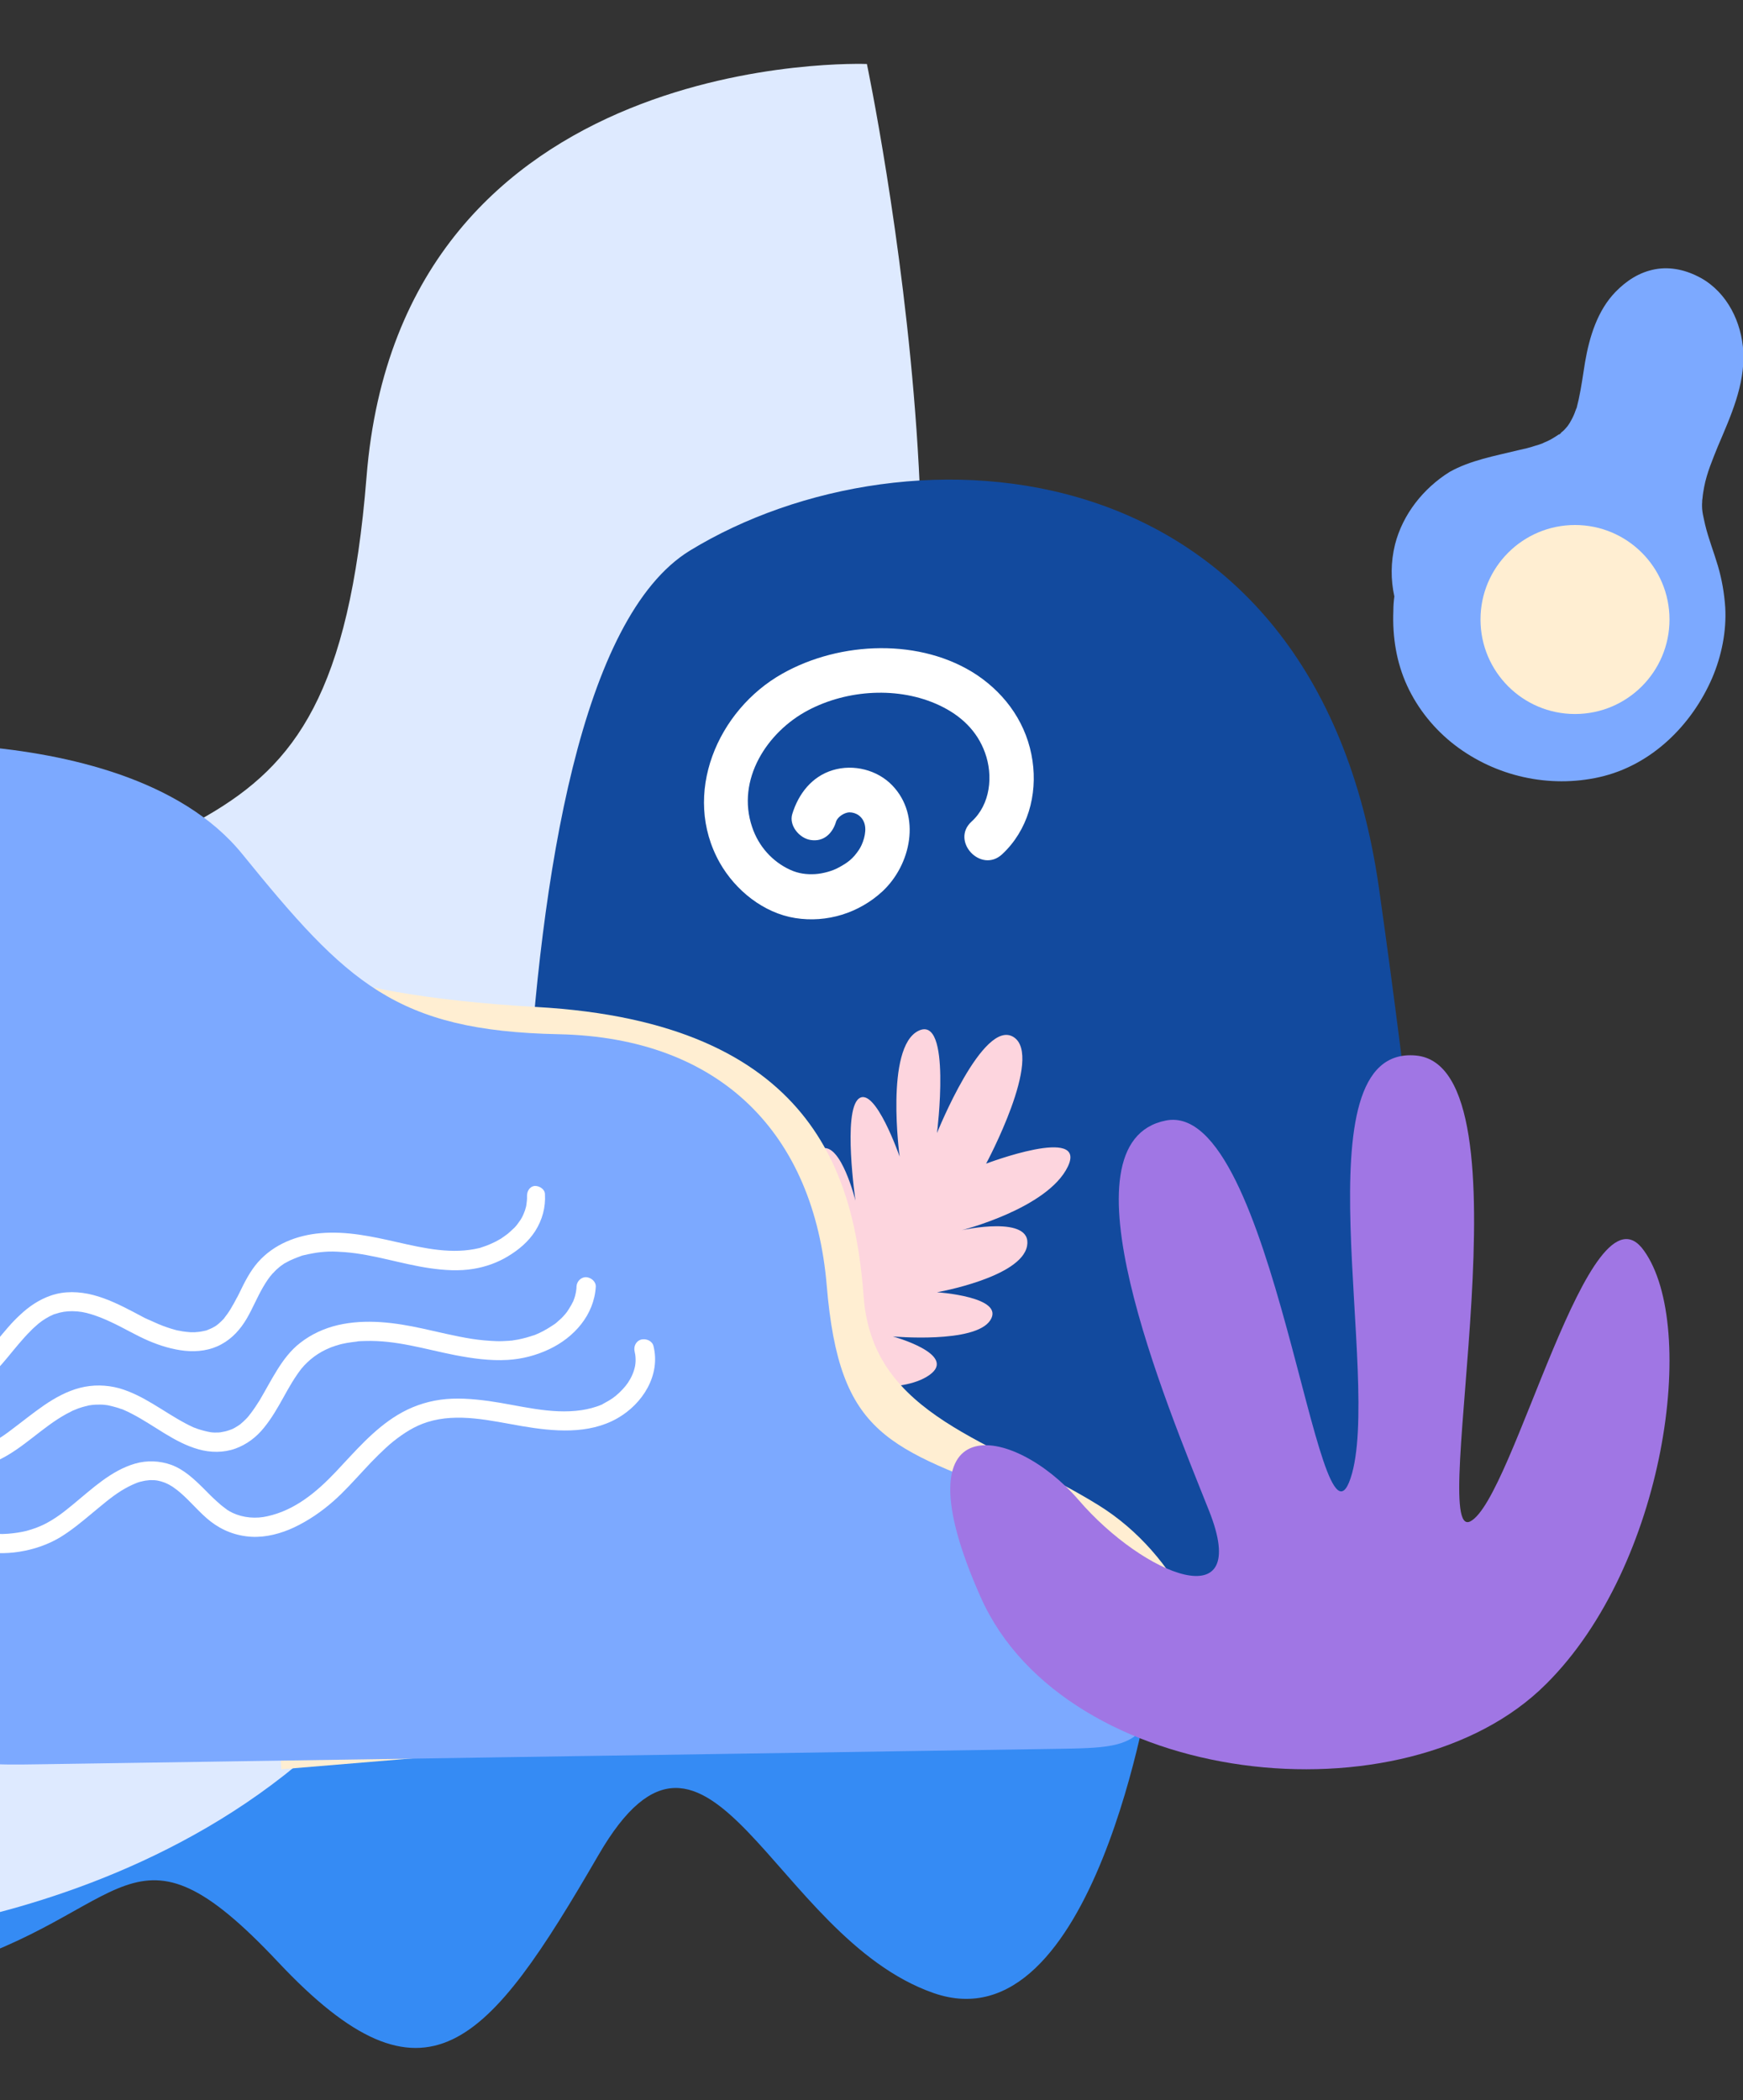
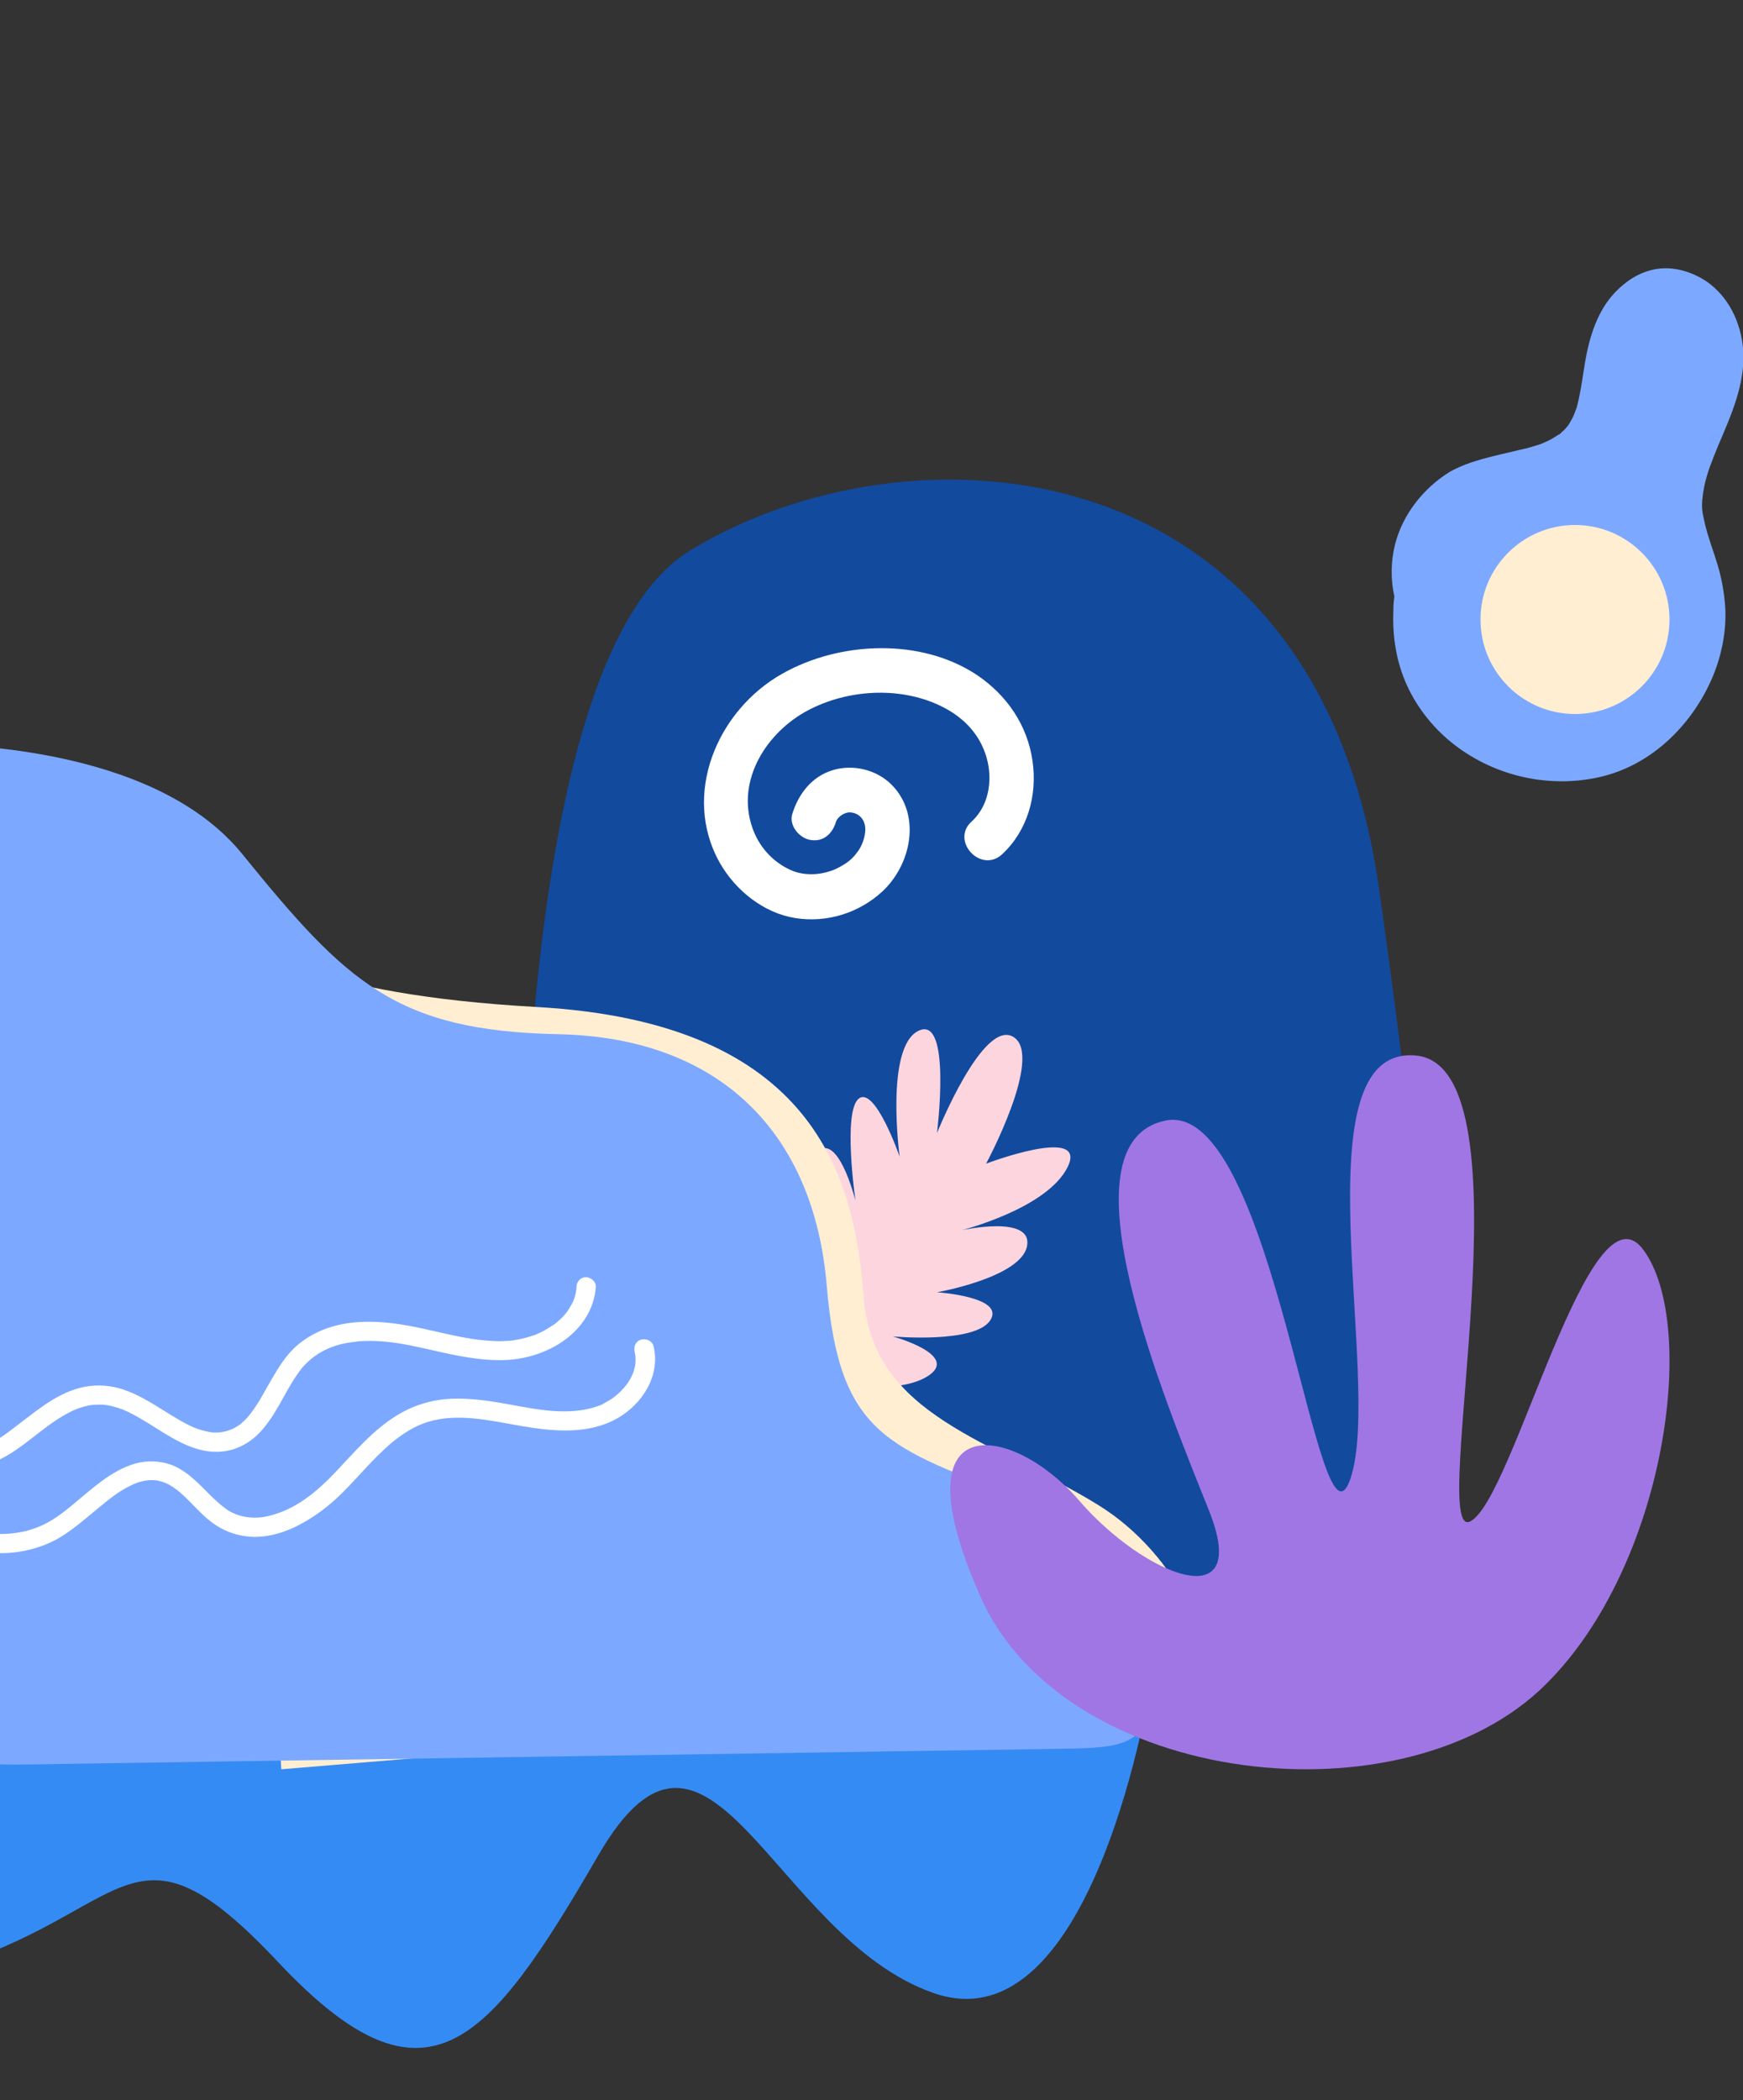
<svg xmlns="http://www.w3.org/2000/svg" width="332" height="400" viewBox="0 0 332 400" fill="none">
  <rect x="0" y="0" width="332" height="400" fill="#333333" stroke="none" />
  <g clip-path="url(#clip0_3496_57648)">
    <path d="M219.243 320.285C219.243 320.285 208.482 390.325 177.818 379.62C147.154 368.915 135.123 316.906 114.002 353.321C92.881 389.736 81.224 403.791 52.966 373.715C24.708 343.639 24.931 364.521 -11.063 375.093C-47.001 385.57 -61.337 325.446 -61.337 325.446L219.243 320.285Z" fill="#358BF4" />
-     <path d="M-19.111 336.115C-15.836 307.785 -13.18 279.347 -11.315 250.822C-10.805 242.686 -10.324 234.294 -13.154 226.607C-15.852 219.34 -21.349 213.506 -27.115 208.396C-32.197 203.993 -37.679 199.895 -44.025 197.454C-54.45 193.457 -66.375 194.052 -76.309 188.959C-91.121 181.353 -97.109 163.756 -107.384 150.706C-116.356 139.253 -129.153 130.994 -143.26 127.482C-159.332 123.487 -176.737 125.632 -192.096 119.388C-208.808 112.683 -220.382 97.254 -235.512 87.51C-250.356 77.996 -268.746 74.252 -286.067 77.17C-271.538 79.767 -260.439 91.599 -252.815 104.24C-245.191 116.882 -239.842 130.986 -230.851 142.611C-221.87 154.149 -209.456 162.884 -195.58 167.464C-185.316 170.784 -174.511 171.873 -164.382 175.555C-150.822 180.43 -139.021 189.926 -131.357 202.129C-123.903 214.007 -120.271 228.297 -111.211 238.958C-101.856 249.936 -87.469 256.024 -79.07 267.8C-57.455 298.128 -66.868 341.198 -50.809 339.46C-38.682 338.321 -32.858 339.949 -19.111 336.115Z" fill="#FF414A" />
-     <path d="M-26.204 368.898C-26.204 368.898 -86.748 246.974 -29.075 196.187C28.597 145.399 63.232 173.073 69.811 90.904C76.317 8.596 165.124 12.189 165.124 12.189C165.124 12.189 192.601 143.13 158.308 177.495C124.014 211.859 117.745 211.03 90.811 287.252C63.876 363.474 -26.204 368.898 -26.204 368.898Z" fill="#DEEAFF" />
    <path d="M100.336 300.593C100.336 300.593 90.023 130.337 131.392 104.885C172.878 79.534 250.46 83.996 262.648 169.073C274.719 254.251 276.476 303.533 276.476 303.533L100.336 300.593Z" fill="#124A9E" />
    <path d="M145.611 266.616C145.611 266.616 140.18 236.369 143.596 236.882C146.987 237.396 151.296 242.886 151.296 242.886C151.296 242.886 146.248 225.261 149.46 223.67C152.673 222.106 155.987 234.83 155.987 234.83C155.987 234.83 152.877 219.951 156.548 218.771C160.194 217.565 162.947 228.699 162.947 228.699C162.947 228.699 160.474 211.664 163.585 209.253C166.695 206.841 171.361 220.31 171.361 220.31C171.361 220.31 168.531 199.504 174.93 196.349C181.33 193.193 178.474 215.82 178.474 215.82C178.474 215.82 187.27 193.886 193.057 197.529C198.845 201.172 187.831 221.644 187.831 221.644C187.831 221.644 207.233 214.281 203.383 222.234C199.533 230.187 183.191 234.317 183.191 234.317C183.191 234.317 196.729 231.315 195.632 237.319C194.536 243.322 178.474 246.144 178.474 246.144C178.474 246.144 191.553 246.99 188.621 251.48C185.715 255.969 170.061 254.558 170.061 254.558C170.061 254.558 182.528 257.97 177.046 261.895C171.565 265.795 159.2 263.64 159.2 263.64C159.2 263.64 171.769 263.691 167.18 268.335C162.565 272.978 145.611 266.616 145.611 266.616Z" fill="#FDD5DE" />
    <path d="M209.125 286.626C225.138 296.503 231.047 314.447 232 322.184L53.578 337L45 176C46.334 180.28 59.64 189.433 102.187 191.804C155.37 194.767 162.804 224.399 164.52 247.117C166.235 269.834 189.11 274.279 209.125 286.626Z" fill="#FFEED2" />
    <path d="M200.981 333.114C210.283 332.973 214.934 332.902 217.877 328.953C220.82 325.003 219.754 321.227 217.623 313.674C214.603 302.97 208.284 290.778 195.072 285.657C169.201 275.629 159.893 273.712 157.472 244.852C155.051 215.992 137.31 197.626 106.366 196.99C75.423 196.353 66.026 187.177 46.142 162.668C34.448 148.254 12.434 143.582 -3.717 142.179C-12.272 141.435 -16.55 141.063 -19.831 144.265C-23.113 147.467 -22.822 152.162 -22.238 161.552L-12.567 317.288C-12.007 326.302 -11.727 330.809 -8.787 333.53C-5.848 336.251 -1.332 336.183 7.698 336.046L200.981 333.114Z" fill="#7CA9FF" />
    <path d="M124.471 256.38C125.857 261.948 122.402 267.405 117.6 270.142C112.099 273.28 105.428 272.661 99.416 271.637C93.517 270.628 87.203 269.032 81.381 270.876C79.005 271.623 76.933 272.941 74.854 274.599C73.962 275.315 73.051 276.18 72.092 277.114C71.134 278.049 70.207 279.026 69.276 280.04C67.419 282.03 65.588 284.1 63.527 285.913C61.249 287.923 58.745 289.639 55.993 290.942C53.525 292.094 50.693 292.856 47.941 292.718C45.04 292.561 42.402 291.567 40.096 289.783C38 288.14 36.345 286.025 34.3 284.275C33.855 283.913 33.41 283.55 32.922 283.22C32.783 283.126 32.676 283.074 32.537 282.98C32.5 282.975 32.323 282.875 32.291 282.833C32.007 282.682 31.686 282.526 31.398 282.412C30.458 282.059 29.759 281.891 28.579 281.924C28.733 281.907 28.196 281.949 28.117 281.977C27.888 281.984 27.654 282.029 27.421 282.074C26.874 282.191 26.444 282.286 25.962 282.487C24.961 282.885 23.982 283.4 23.073 283.962C21.128 285.183 19.366 286.731 17.578 288.2C15.616 289.836 13.654 291.472 11.465 292.812C9.075 294.239 6.414 295.137 3.663 295.569C-1.686 296.414 -7.528 295.261 -12.064 292.271C-13.355 291.417 -14.524 290.504 -15.593 289.414C-16.297 288.714 -16.214 287.512 -15.518 286.846C-14.781 286.148 -13.657 286.259 -12.948 286.921C-9.165 290.722 -3.635 292.516 1.537 292.14C2.765 292.038 3.965 291.855 4.984 291.611C5.615 291.43 6.247 291.248 6.845 291.024C7.566 290.74 7.688 290.681 8.334 290.387C10.567 289.28 12.182 287.978 13.928 286.541C17.547 283.571 21.155 280.106 25.733 278.779C27.982 278.129 30.398 278.222 32.608 279.008C35.032 279.898 36.955 281.707 38.766 283.502C39.637 284.376 40.47 285.245 41.388 286.049C41.861 286.491 42.338 286.895 42.858 287.267C42.928 287.314 43.308 287.592 43.271 287.587C43.587 287.781 43.903 287.974 44.261 288.136C46.33 289.13 48.81 289.308 50.965 288.797C56.203 287.634 60.302 284.196 63.917 280.391C67.58 276.516 71.097 272.319 75.717 269.519C78.234 267.995 80.942 267.027 83.843 266.615C86.897 266.186 90.012 266.447 93.069 266.853C98.918 267.666 104.826 269.473 110.785 268.594C111.986 268.412 113.397 268.069 114.605 267.546C114.642 267.551 114.764 267.492 114.769 267.454C114.933 267.362 115.097 267.27 115.261 267.178C115.467 267.054 115.71 266.935 115.917 266.81C116.202 266.659 116.456 266.465 116.704 266.308C116.831 266.211 116.958 266.114 117.084 266.017C117.169 265.953 117.248 265.925 117.295 265.856C117.765 265.463 118.197 265.065 118.597 264.625C119.039 264.153 119.359 263.741 119.595 263.393C120.255 262.419 120.739 261.345 120.972 260.163C120.986 260.051 121.001 259.939 121.016 259.827C121.021 259.79 121.026 259.753 121.026 259.753C121.026 259.753 121.031 259.716 121.036 259.678C121.07 259.418 121.068 259.152 121.065 258.886C121.067 258.583 121.032 258.275 120.992 258.004C120.992 258.004 121.002 257.93 120.97 257.888C120.952 257.734 120.897 257.575 120.88 257.421C120.663 256.482 121.099 255.478 122.091 255.155C123.11 254.911 124.221 255.399 124.471 256.38Z" fill="white" />
    <path d="M113.483 245.103C113.149 250.481 109.357 254.756 104.582 257.004C102.073 258.188 99.441 258.863 96.687 259.029C93.322 259.227 90.008 258.75 86.714 258.124C80.797 256.96 75.524 255.237 69.504 255.425C69.201 255.423 68.893 255.458 68.59 255.455C68.473 255.478 68.361 255.463 68.244 255.485C68.207 255.481 68.132 255.471 68.127 255.508C68.09 255.503 68.053 255.498 68.01 255.53C67.357 255.595 66.698 255.698 66.04 255.8C65.456 255.912 64.872 256.024 64.315 256.216C64.039 256.293 63.763 256.37 63.483 256.485C63.366 256.507 63.244 256.567 63.164 256.594C63.127 256.589 63.122 256.626 63.085 256.621C63.005 256.649 62.884 256.709 62.804 256.736C60.638 257.624 58.827 258.976 57.334 260.788C57.334 260.788 57.334 260.788 57.329 260.825C57.329 260.825 57.325 260.863 57.287 260.858C57.193 260.997 57.103 261.099 57.009 261.238C56.868 261.447 56.689 261.65 56.542 261.896C56.217 262.346 55.924 262.838 55.636 263.293C55.056 264.24 54.507 265.228 53.959 266.217C52.862 268.195 51.727 270.168 50.277 271.947C48.822 273.764 46.969 275.149 44.818 275.925C42.586 276.729 40.086 276.7 37.818 276.059C33.172 274.76 29.393 271.492 25.131 269.296C24.634 269.041 24.136 268.785 23.597 268.562C23.453 268.505 23.346 268.453 23.201 268.396L23.164 268.391C23.127 268.386 23.127 268.386 23.09 268.381C22.764 268.262 22.476 268.148 22.145 268.066C21.633 267.922 21.083 267.774 20.566 267.667C20.417 267.648 20.305 267.633 20.156 267.613C20.119 267.608 19.97 267.588 19.932 267.583C19.634 267.544 19.331 267.541 19.027 267.539C18.495 267.545 17.926 267.545 17.384 267.625C17.384 267.625 17.188 267.675 17.114 267.665C16.96 267.682 16.843 267.705 16.684 267.759C16.333 267.827 16.015 267.936 15.702 268.008C15.15 268.163 14.631 268.359 14.107 268.593C14.07 268.588 14.065 268.625 14.027 268.62C13.868 268.675 13.704 268.767 13.54 268.859C13.217 269.006 12.927 269.195 12.604 269.342C8.102 271.816 4.546 275.743 -0.08 278.011C-4.505 280.192 -10.41 281.229 -14.765 278.301C-15.809 277.594 -16.665 276.608 -17.32 275.536C-17.855 274.707 -17.436 273.549 -16.616 273.089C-15.717 272.602 -14.665 272.968 -14.167 273.793C-14.167 273.793 -13.946 274.125 -13.978 274.083C-13.946 274.125 -13.881 274.21 -13.848 274.252C-13.687 274.463 -13.483 274.642 -13.321 274.853C-13.289 274.895 -13.289 274.895 -13.251 274.9C-13.251 274.9 -13.219 274.942 -13.182 274.947C-13.112 274.994 -13.01 275.084 -12.941 275.131C-12.838 275.22 -12.732 275.272 -12.63 275.361C-12.56 275.409 -12.244 275.602 -12.314 275.555C-12.137 275.654 -11.961 275.753 -11.742 275.82C-11.635 275.872 -11.091 276.058 -11.202 276.044C-10.727 276.182 -10.248 276.284 -9.768 276.385C-9.731 276.39 -9.693 276.395 -9.693 276.395C-9.656 276.4 -9.656 276.4 -9.619 276.405C-9.507 276.42 -9.395 276.435 -9.283 276.45C-9.022 276.484 -8.756 276.482 -8.453 276.484C-8.187 276.481 -7.884 276.484 -7.613 276.444C-7.576 276.449 -7.267 276.414 -7.267 276.414C-7.151 276.391 -6.997 276.374 -6.88 276.351C-6.301 276.276 -5.754 276.159 -5.17 276.047C-4.894 275.97 -4.618 275.893 -4.342 275.816C-4.342 275.816 -4.305 275.821 -4.263 275.788C-4.067 275.738 -3.865 275.651 -3.669 275.602C-3.15 275.405 -2.63 275.208 -2.106 274.975C-1.825 274.86 -1.582 274.741 -1.338 274.621C-1.174 274.529 -1.015 274.475 -0.889 274.378C-0.846 274.345 -0.645 274.258 -0.603 274.226C0.381 273.674 1.305 273 2.234 272.289C4.298 270.743 6.298 269.112 8.427 267.65C10.513 266.221 12.804 264.97 15.239 264.345C17.674 263.72 20.25 263.758 22.703 264.425C27.345 265.76 31.106 268.875 35.289 271.098C35.786 271.353 36.246 271.604 36.748 271.822C36.855 271.874 36.925 271.921 37.037 271.936C37.074 271.941 37.106 271.983 37.144 271.988C37.181 271.993 37.181 271.993 37.218 271.998C37.469 272.107 37.758 272.221 38.051 272.298C38.526 272.437 39.001 272.576 39.481 272.677C39.593 272.692 40.11 272.798 40.035 272.789C40.296 272.823 40.557 272.858 40.86 272.86C41.126 272.857 41.355 272.85 41.621 272.847C41.733 272.862 41.812 272.835 41.929 272.812C41.966 272.817 42.004 272.822 42.004 272.822C42.004 272.822 42.041 272.827 42.083 272.795C42.625 272.715 43.172 272.598 43.691 272.401C43.77 272.374 43.85 272.346 43.929 272.319C43.972 272.287 44.051 272.259 44.089 272.264C44.29 272.177 44.491 272.09 44.697 271.966C44.904 271.842 45.11 271.717 45.316 271.593C45.443 271.496 45.564 271.436 45.691 271.339C45.691 271.339 45.728 271.344 45.733 271.307L45.775 271.275C46.16 270.947 46.503 270.651 46.856 270.28C47.03 270.114 47.209 269.91 47.345 269.739C47.392 269.669 47.477 269.604 47.529 269.498C47.571 269.465 47.802 269.155 47.802 269.155C48.4 268.362 48.924 267.559 49.453 266.72C50.577 264.821 51.594 262.871 52.751 261.015C53.96 259.052 55.388 257.156 57.203 255.766C59.32 254.113 61.782 252.999 64.366 252.393C69.689 251.165 75.208 251.897 80.481 253.051C83.616 253.732 86.736 254.525 89.895 255.019C91.457 255.264 93.033 255.397 94.618 255.456C95.374 255.48 96.177 255.435 96.942 255.385C97.097 255.367 97.288 255.355 97.442 255.337C97.479 255.342 97.479 255.342 97.517 255.347C97.554 255.352 97.554 255.352 97.596 255.32C97.947 255.252 98.292 255.222 98.642 255.155C99.189 255.038 99.736 254.921 100.287 254.767C100.563 254.689 100.839 254.612 101.157 254.503C101.316 254.448 101.438 254.388 101.592 254.371C101.592 254.371 101.873 254.256 101.91 254.261C103.033 253.804 104.097 253.224 105.095 252.56C105.18 252.496 105.301 252.436 105.386 252.371C105.386 252.371 105.634 252.215 105.677 252.182C105.845 252.053 106.014 251.924 106.188 251.757C106.658 251.365 107.09 250.967 107.494 250.49C107.668 250.323 107.81 250.114 107.946 249.943C107.946 249.943 108.13 249.702 108.135 249.665C108.187 249.558 108.272 249.493 108.324 249.386C108.659 248.862 108.957 248.333 109.217 247.799C109.222 247.761 109.222 247.761 109.222 247.761C109.279 247.617 109.336 247.473 109.398 247.292C109.47 247.036 109.584 246.748 109.619 246.487C109.691 246.231 109.72 246.008 109.755 245.747C109.76 245.709 109.765 245.672 109.765 245.672C109.77 245.635 109.77 245.635 109.775 245.598C109.799 245.411 109.819 245.262 109.806 245.071C109.86 244.092 110.613 243.282 111.602 243.262C112.619 243.321 113.536 244.125 113.483 245.103Z" fill="white" />
-     <path d="M103.801 227.403C103.955 229.963 103.298 232.341 101.953 234.475C100.66 236.503 98.782 238.074 96.762 239.285C94.78 240.501 92.511 241.299 90.222 241.678C87.466 242.147 84.57 241.953 81.816 241.55C76.382 240.754 71.16 238.924 65.677 238.5C65.15 238.468 64.623 238.436 64.133 238.409C63.867 238.412 63.644 238.382 63.378 238.385C63.224 238.403 63.037 238.378 62.883 238.395C62.846 238.39 62.617 238.398 62.58 238.393C61.548 238.446 60.512 238.536 59.498 238.743C58.993 238.828 58.447 238.945 57.937 239.067C57.821 239.089 57.741 239.117 57.624 239.139C57.624 239.139 57.507 239.161 57.386 239.221C57.306 239.248 57.147 239.303 57.147 239.303C56.988 239.358 56.866 239.418 56.707 239.472C56.23 239.637 55.743 239.875 55.261 240.077C55.018 240.196 54.812 240.321 54.568 240.44C54.484 240.505 54.404 240.532 54.282 240.592C54.203 240.619 54.118 240.684 54.076 240.716C53.701 240.97 53.284 241.255 52.936 241.589C52.725 241.75 52.551 241.917 52.372 242.12C52.288 242.185 52.241 242.255 52.151 242.357C52.104 242.426 51.977 242.523 51.935 242.555C51.225 243.333 50.649 244.243 50.111 245.157C48.981 247.093 48.13 249.217 47.001 251.152C45.825 253.158 44.263 254.922 42.178 256.049C40.089 257.212 37.619 257.529 35.26 257.293C32.863 257.051 30.494 256.32 28.303 255.385C25.862 254.341 23.581 252.939 21.149 251.82C19.936 251.242 18.675 250.734 17.4 250.337C16.087 249.936 15.16 249.775 13.798 249.746C12.659 249.747 11.655 249.879 10.463 250.29C10.463 250.29 10.383 250.317 10.266 250.339C10.187 250.367 10.023 250.459 10.023 250.459C9.779 250.578 9.541 250.66 9.335 250.785C8.885 251.028 8.43 251.309 8.013 251.595C7.844 251.725 7.675 251.854 7.506 251.983C7.464 252.015 7.379 252.08 7.337 252.112C7.248 252.214 7.126 252.274 7.037 252.376C6.647 252.741 6.225 253.064 5.867 253.472C5.082 254.24 4.325 255.087 3.605 255.94C2.169 257.607 0.831 259.402 -0.706 260.98C-2.464 262.794 -4.514 264.229 -6.817 265.288C-8.993 266.251 -11.573 266.819 -13.967 266.274C-15.364 265.937 -16.652 265.349 -17.737 264.371C-18.451 263.746 -18.718 262.611 -18.045 261.828C-17.456 261.11 -16.283 260.848 -15.5 261.521C-15.296 261.7 -15.092 261.878 -14.883 262.02C-14.883 262.02 -14.706 262.119 -14.674 262.161C-14.535 262.255 -14.428 262.308 -14.284 262.365C-14.246 262.37 -14.177 262.417 -14.139 262.422C-14.032 262.474 -13.958 262.484 -13.851 262.536C-13.562 262.65 -13.306 262.722 -13.008 262.761C-13.045 262.756 -12.822 262.786 -12.71 262.801C-12.635 262.811 -12.411 262.84 -12.449 262.835C-12.225 262.865 -11.959 262.862 -11.73 262.855C-11.693 262.86 -11.539 262.842 -11.502 262.847C-11.427 262.857 -11.385 262.825 -11.31 262.835C-10.965 262.805 -10.652 262.732 -10.301 262.665C-10.222 262.638 -10.147 262.648 -10.068 262.62C-10.03 262.625 -9.871 262.57 -9.829 262.538C-9.591 262.456 -9.352 262.374 -9.076 262.297C-8.52 262.105 -7.995 261.871 -7.466 261.6C-7.466 261.6 -7.138 261.416 -7.054 261.351C-6.805 261.195 -6.562 261.075 -6.313 260.919C-5.817 260.606 -5.315 260.255 -4.845 259.862C-4.634 259.701 -4.46 259.534 -4.249 259.373C-4.207 259.34 -4.207 259.34 -4.207 259.34C-4.207 259.34 -4.207 259.34 -4.165 259.308C-4.075 259.206 -3.949 259.109 -3.859 259.007C-3.469 258.642 -3.075 258.239 -2.717 257.832C-1.965 257.021 -1.282 256.164 -0.562 255.312C0.836 253.639 2.202 251.924 3.841 250.436C5.532 248.84 7.45 247.54 9.677 246.773C12.263 245.865 15.132 245.98 17.772 246.671C20.45 247.367 22.941 248.607 25.39 249.88C25.995 250.188 26.594 250.532 27.198 250.84C27.445 250.986 27.696 251.096 27.947 251.205C27.984 251.21 28.123 251.304 28.161 251.309C28.305 251.366 28.412 251.418 28.556 251.475C29.593 251.954 30.667 252.437 31.793 252.814C32.301 252.995 32.776 253.134 33.288 253.278C33.544 253.349 33.8 253.421 34.061 253.456C34.098 253.461 34.173 253.471 34.173 253.471C34.359 253.495 34.578 253.562 34.764 253.587C35.286 253.656 35.808 253.726 36.335 253.757C36.601 253.755 36.867 253.752 37.17 253.754C37.208 253.759 37.245 253.764 37.287 253.732C37.404 253.71 37.553 253.729 37.67 253.707C38.207 253.664 38.716 253.542 39.263 253.425C39.305 253.393 39.38 253.403 39.422 253.37C39.464 253.338 39.581 253.316 39.623 253.283C39.904 253.169 40.185 253.055 40.428 252.935C40.635 252.811 40.878 252.691 41.084 252.567C41.127 252.535 41.127 252.535 41.169 252.502C41.295 252.406 41.422 252.309 41.549 252.212C41.934 251.884 42.281 251.55 42.634 251.18C42.639 251.143 42.676 251.148 42.681 251.111C42.776 250.971 42.865 250.87 42.959 250.73C43.096 250.559 43.237 250.35 43.374 250.179C43.699 249.729 43.992 249.237 44.243 248.777C44.483 248.392 44.687 248.002 44.89 247.612C44.895 247.575 44.985 247.473 44.99 247.436C45.042 247.329 45.099 247.185 45.188 247.083C45.34 246.799 45.449 246.549 45.6 246.265C46.595 244.198 47.627 242.136 49.147 240.404C52.181 236.977 56.542 235.28 61.033 234.889C66.024 234.452 70.854 235.509 75.68 236.604C80.873 237.785 86.178 238.981 91.394 237.701C91.432 237.706 91.474 237.674 91.474 237.674C91.511 237.679 91.516 237.641 91.553 237.646C91.67 237.624 91.755 237.559 91.872 237.537C92.147 237.46 92.391 237.34 92.667 237.263C93.186 237.067 93.71 236.833 94.197 236.594C94.441 236.475 94.684 236.355 94.933 236.199C94.975 236.166 95.054 236.139 95.097 236.107C95.012 236.171 95.345 235.95 95.382 235.955C95.842 235.637 96.302 235.318 96.724 234.995C97.109 234.667 97.499 234.302 97.846 233.969C97.846 233.969 97.851 233.931 97.889 233.936L97.931 233.904C98.015 233.839 98.067 233.733 98.152 233.668C98.373 233.432 98.557 233.191 98.745 232.912C98.882 232.741 99.023 232.532 99.165 232.324C99.212 232.254 99.41 231.901 99.41 231.901C99.661 231.442 99.837 230.972 100.013 230.502C100.023 230.428 100.162 229.953 100.152 230.028C100.219 229.809 100.249 229.586 100.278 229.362C100.338 228.915 100.402 228.431 100.386 227.974C100.324 227.017 100.797 226.019 101.839 225.891C102.604 225.841 103.743 226.409 103.801 227.403Z" fill="white" />
    <path d="M149.008 128.321C136.678 135.258 129.754 151.283 137.104 164.342C140.092 169.604 145.451 173.909 151.474 174.866C157.497 175.823 163.614 173.909 168.072 169.795C173.526 164.725 175.518 155.397 169.969 149.609C167.124 146.643 162.571 145.495 158.635 146.69C154.651 147.886 152.09 151.187 150.905 155.062C150.241 157.262 152.28 159.654 154.367 159.989C156.88 160.419 158.587 158.745 159.251 156.497C159.536 155.588 160.816 154.775 161.765 154.727C163.093 154.727 164.326 155.54 164.705 157.023C165.132 158.65 164.278 160.898 163.614 161.855C162.476 163.577 161.433 164.342 159.726 165.251C158.635 165.873 156.785 166.399 155.268 166.495C153.655 166.59 152.09 166.399 150.525 165.681C147.158 164.151 144.502 161.233 143.269 157.549C140.187 148.508 146.115 139.419 153.892 135.305C161.385 131.335 171.202 130.713 178.932 134.349C183.106 136.31 186.141 139.276 187.611 143.342C189.223 147.743 188.654 153.244 185.05 156.497C181.019 160.18 186.852 166.447 190.883 162.716C195.768 158.171 197.617 151.426 196.669 144.921C195.673 138.08 191.784 132.435 186.141 128.608C175.47 121.481 160.01 122.103 149.008 128.321Z" fill="white" />
    <path d="M327.216 107.768C326.451 105.169 325.432 102.633 324.794 99.971C324.54 98.767 324.093 97.246 324.221 95.978C324.093 97.055 324.221 95.915 324.221 95.661C324.221 95.407 324.221 95.154 324.285 94.9C324.348 94.14 324.476 93.442 324.603 92.745C325.113 90.083 326.196 87.547 327.216 85.012C329.638 79.307 332.378 73.349 332.059 67.01C331.741 61.432 329.064 55.791 323.966 52.938C321.289 51.48 318.294 50.72 315.235 51.29C312.24 51.861 309.818 53.445 307.715 55.6C304.274 59.15 302.745 64.158 301.916 68.975C301.534 71.32 301.215 73.729 300.705 76.074C300.578 76.582 300.45 77.089 300.323 77.659C300.323 77.722 300.323 77.722 300.259 77.786C300.196 77.913 300.132 78.166 300.068 78.293C299.877 78.863 299.622 79.434 299.303 80.004C299.176 80.195 299.112 80.385 298.985 80.575C298.921 80.702 298.794 80.828 298.73 80.955C298.666 81.019 298.666 81.082 298.602 81.145C298.284 81.526 297.965 81.906 297.583 82.223C297.583 82.223 297.392 82.35 297.264 82.477C297.392 82.413 297.455 82.413 297.2 82.603C297.137 82.667 297.073 82.667 297.009 82.73C297.009 82.793 296.945 82.793 296.945 82.793C296.945 82.793 296.945 82.793 296.945 82.73C296.181 83.237 295.416 83.744 294.524 84.124C294.333 84.188 293.95 84.378 293.823 84.442C293.377 84.632 292.931 84.758 292.485 84.885C291.401 85.266 290.254 85.519 289.107 85.773C284.71 86.85 280.058 87.674 276.106 89.893C271.136 92.999 267.185 97.943 265.719 103.711C264.89 107.071 264.89 110.43 265.591 113.599C265.464 114.55 265.4 115.438 265.4 116.388C265.209 121.269 265.974 126.15 268.013 130.587C270.052 135.024 273.239 138.954 277.126 141.933C284.901 147.892 295.097 150.173 304.657 148.018C314.534 145.8 322.245 138.13 326.133 129.129C327.917 124.946 328.873 120.255 328.618 115.691C328.427 112.965 327.981 110.367 327.216 107.768Z" fill="#7CA9FF" />
    <path d="M186.833 304.297C170.247 267.138 193.041 271.296 205.458 285.718C217.875 300.139 238.54 308.456 230.292 287.753C222.044 267.05 201.29 217.592 222.044 213.434C242.709 209.276 251.046 300.139 257.254 281.559C263.463 262.98 246.878 199.013 269.671 201.047C292.465 203.082 271.711 293.946 280.048 289.788C288.297 285.629 302.842 223.697 313.131 238.207C323.508 252.628 317.299 298.104 294.505 320.754C267.624 347.673 202.959 340.427 186.833 304.297Z" fill="#A076E4" />
    <circle cx="300" cy="118" r="18" fill="#FFEED2" />
  </g>
  <defs>
    <clipPath id="clip0_3496_57648">
      <rect width="332" height="400" fill="white" />
    </clipPath>
  </defs>
</svg>